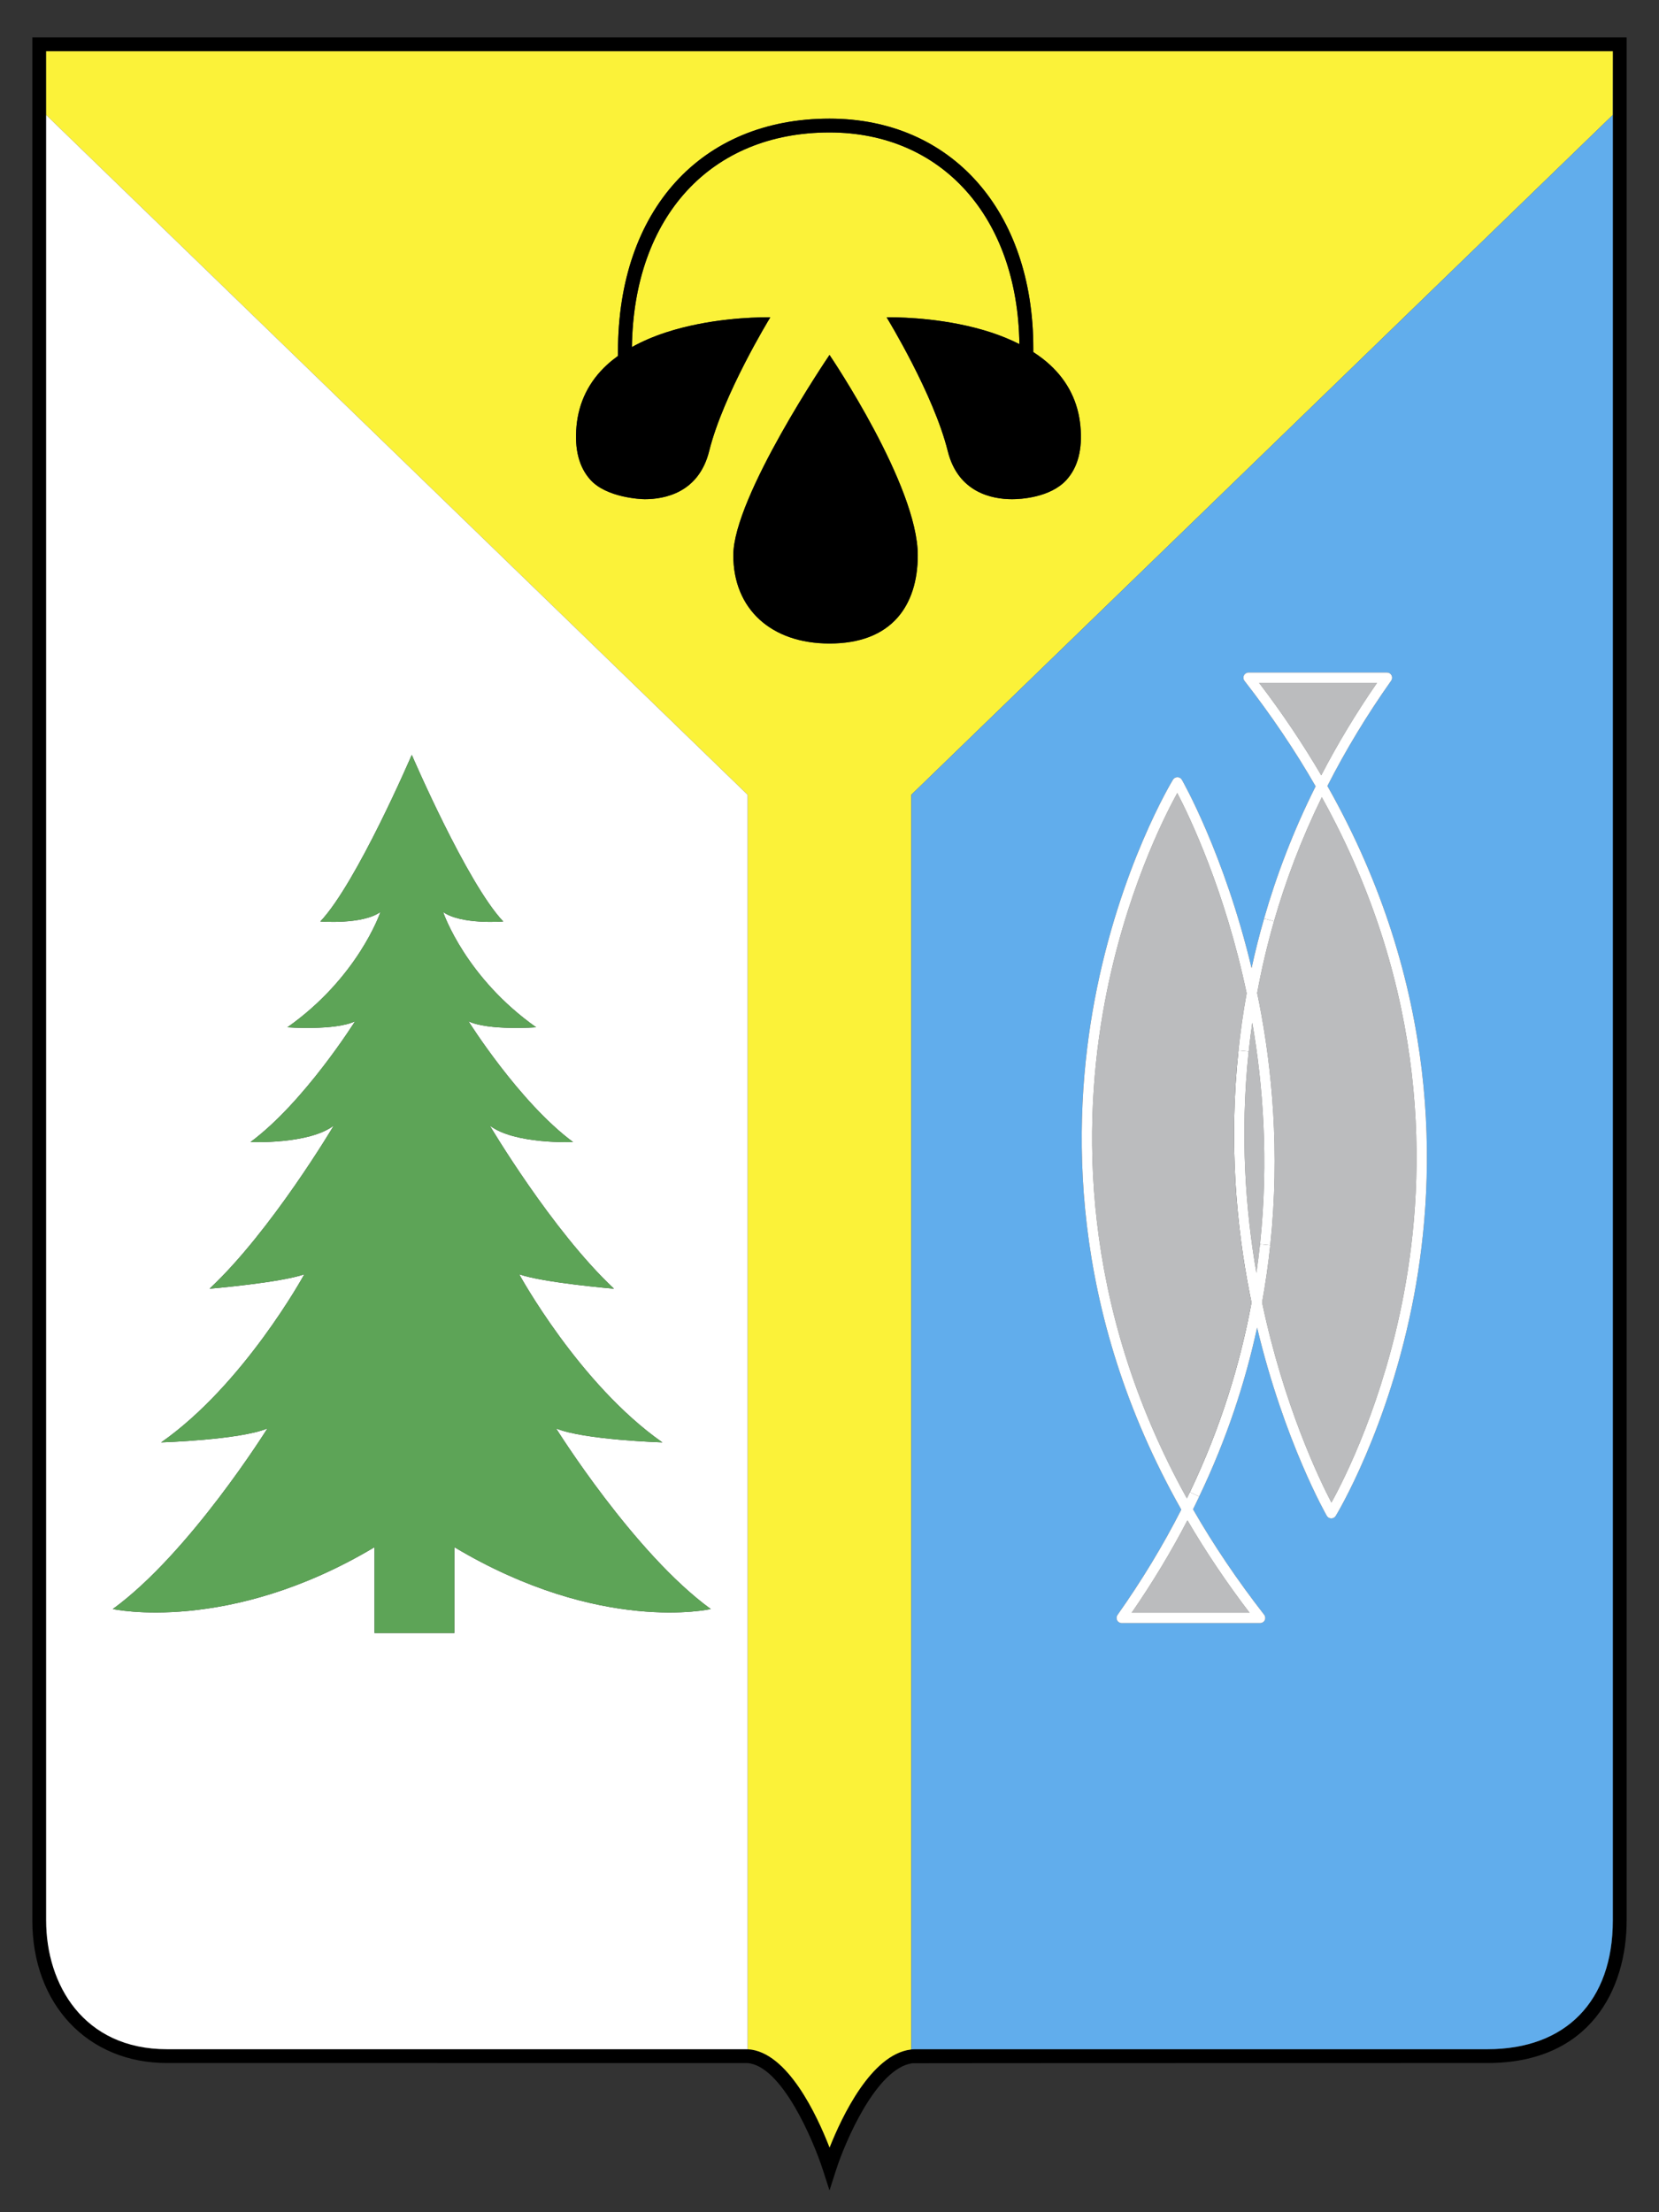
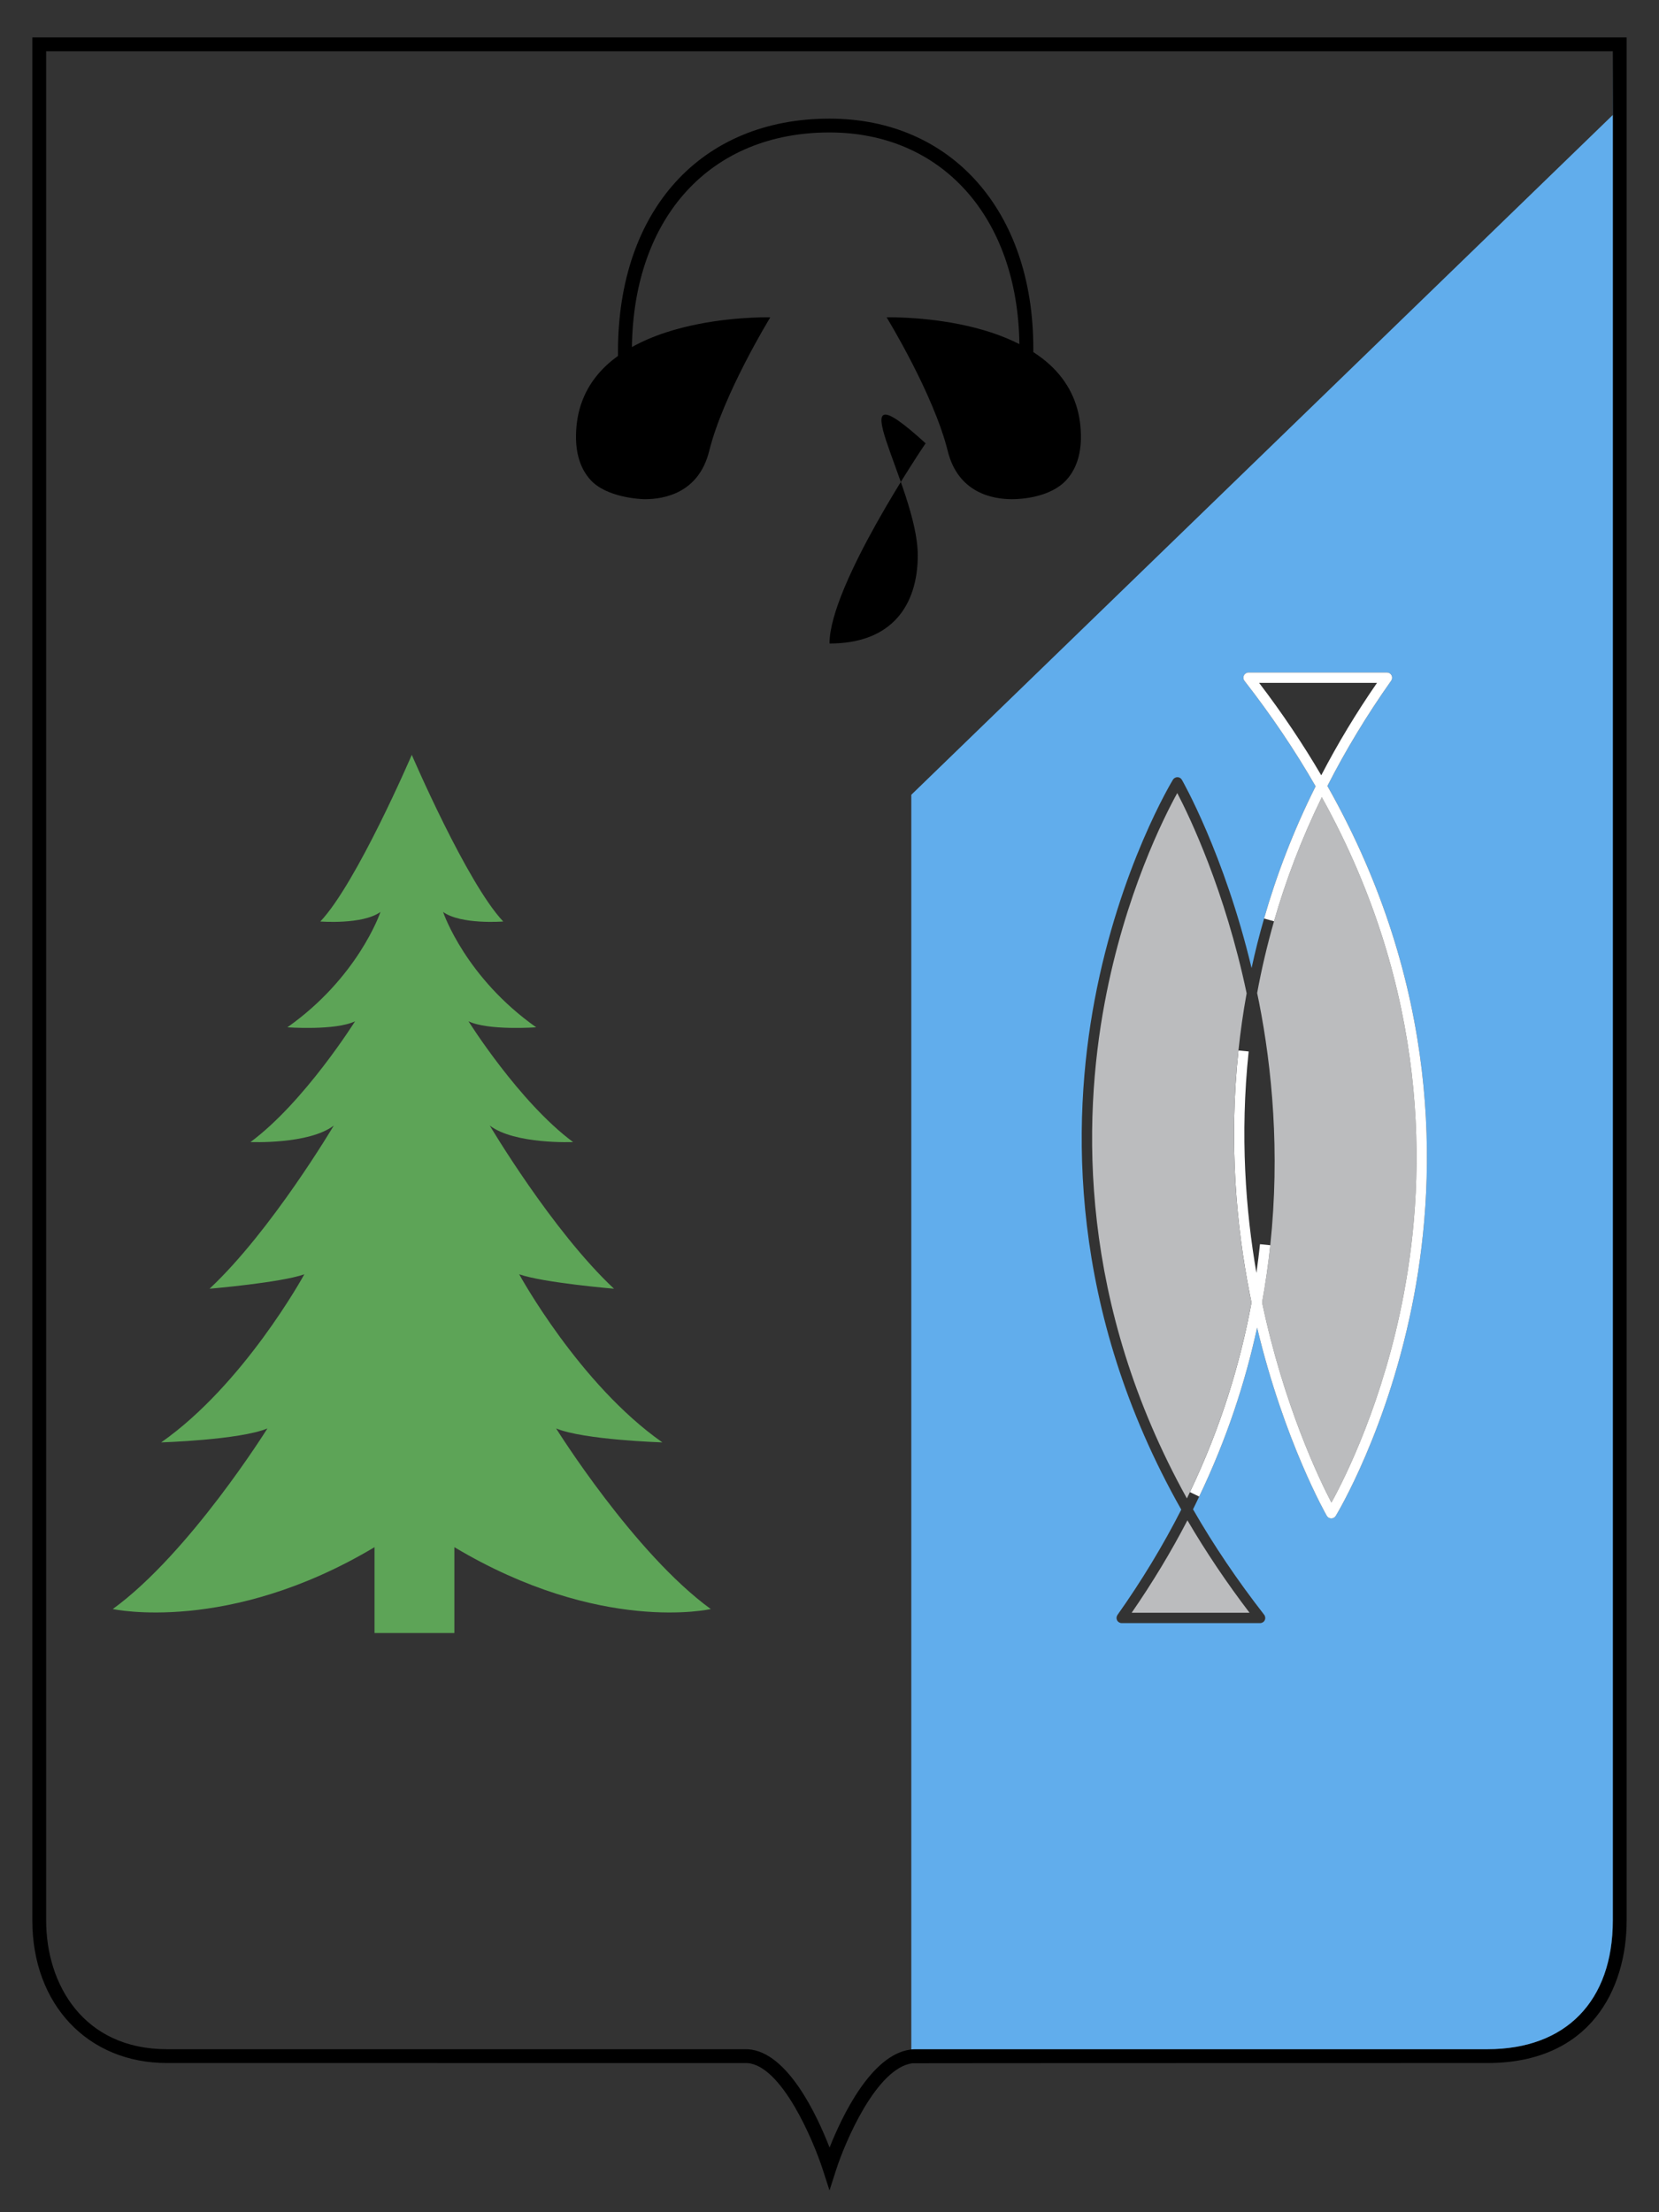
<svg xmlns="http://www.w3.org/2000/svg" version="1.1" id="Layer_1" x="0px" y="0px" width="480px" height="640px" viewBox="0 0 480 640" enable-background="new 0 0 480 640" xml:space="preserve">
  <rect x="0" y="0" width="480" height="640" fill="#333333" stroke="none" />
  <g>
    <g>
      <g id="XMLID_1_">
        <g>
          <path d="M470.64,10.83v544.74c0,19.949-10.58,41.27-40.27,41.27c0,0-166.101,0.021-166.38,0.061      c-10.431,1.409-19.48,22.77-22.09,30.88l-1.9,5.92l-1.91-5.92c-2.7-8.38-11.9-30.28-21.9-30.931l-167.88-0.01      c-22.94,0-38.96-16.97-38.96-41.27V10.83H470.64z M466.64,555.57V14.83H13.35v18.42v522.32c0,18.55,10.81,37.27,34.96,37.27      h167.44c0.18,0,0.38,0,0.57,0.021c0.06-0.011,0.12,0,0.18,0c11.34,0.779,19.85,18.989,23.52,28.43      c3.61-9.09,12.04-26.82,23.38-28.34c0.08-0.021,0.17-0.03,0.27-0.04c0.38-0.05,0.84-0.07,1.34-0.07h165.36      C453.08,592.84,466.64,578.91,466.64,555.57z" />
-           <path fill="#FBF239" d="M466.64,14.83l-0.029,18.45L263.67,229.93v362.98c-0.1,0.01-0.189,0.02-0.27,0.04      c-11.341,1.52-19.771,19.25-23.38,28.34c-3.67-9.44-12.18-27.65-23.52-28.43c-0.06,0-0.12-0.011-0.18,0v-0.011V229.93      L13.35,33.25V14.83H466.64z M308.571,138.83c3.3-3.65,4.66-8.87,4.029-15.54c-0.649-6.96-3.6-12.92-8.779-17.71      c-1.44-1.33-3.07-2.57-4.851-3.72v-1.09c0-39.75-23.7-66.45-58.97-66.45c-37.17,0-61.2,26.47-61.2,67.43v1.21      c-1.15,0.84-2.23,1.71-3.22,2.62c-5.18,4.79-8.13,10.75-8.78,17.71c-0.62,6.66,0.73,11.89,4.04,15.54      c4.66,5.15,14.58,5.59,15.72,5.59c5.67,0,15.62-1.81,18.63-13.94c4.06-16.37,17.43-38.26,17.57-38.48l0.11-0.18l-0.22-0.01      c0,0-0.33-0.01-0.96-0.01c-3.67,0-16.63,0.32-29.05,4.38c-3.63,1.19-6.91,2.61-9.81,4.23c0.52-37.77,22.83-62.09,57.17-62.09      c32.52,0,54.47,24.55,54.94,61.23c-2.48-1.26-5.21-2.39-8.181-3.37c-12.42-4.06-25.38-4.38-29.05-4.38      c-0.63,0-0.96,0.01-0.96,0.01l-0.22,0.01L256.64,92c0.141,0.22,13.511,22.11,17.57,38.48c3.01,12.13,12.97,13.94,18.63,13.94      C295.12,144.42,303.861,144.02,308.571,138.83z M259.731,178.62c3.8-4.33,5.81-10.55,5.81-17.98c0-20.15-25.18-57.43-25.43-57.8      l-0.11-0.16l-0.1,0.16c-0.28,0.4-27.73,40.93-27.73,57.8c0,15.51,10.92,25.53,27.83,25.53      C248.71,186.17,255.35,183.63,259.731,178.62z" />
-           <path fill="#BBBCBE" d="M398.41,197.56c-6.01,8.69-11.42,17.66-16.13,26.74c-5.3-9.05-11.33-18.03-17.98-26.74H398.41z" />
          <path fill="#BBBCBE" d="M406.2,374.11c-5.86,31.33-17.141,53.63-20.98,60.59c-3.55-6.82-13.8-28.13-20.06-57.9      c1.02-5.62,1.8-11.14,2.37-16.55v-0.01c2.859-27.08,0.479-51.28-3.23-70.19c-0.189-0.93-0.38-1.84-0.569-2.76      c1.25-6.79,2.859-13.72,4.88-20.76c3.37-11.72,7.89-23.74,13.83-35.89C413.68,286.99,412.66,339.65,406.2,374.11z" />
          <path fill="#61ADEC" d="M466.64,14.83v540.74c0,23.34-13.56,37.27-36.27,37.27H265.01c-0.5,0-0.96,0.021-1.34,0.07V229.93      l202.94-196.65L466.64,14.83z M324.55,469.57h40.03c0.57,0,1.1-0.32,1.35-0.84c0.25-0.511,0.181-1.131-0.17-1.58      c-7.71-9.9-14.64-20.15-20.58-30.5c0.311-0.62,0.61-1.24,0.9-1.851c0.3-0.609,0.6-1.229,0.88-1.84      c7.99-16.7,13.35-33.12,16.76-48.88c7.891,33,20.03,54.229,20.16,54.46c0.271,0.46,0.75,0.74,1.28,0.75h0.02      c0.521,0,1-0.271,1.28-0.71c0.15-0.25,15.45-25.34,22.67-63.79c6.64-35.35,7.65-89.55-25.07-147.4      c5.271-10.36,11.48-20.61,18.45-30.46c0.33-0.46,0.37-1.06,0.11-1.56s-0.771-0.81-1.33-0.81h-40.04c-0.57,0-1.09,0.33-1.34,0.84      c-0.25,0.52-0.19,1.13,0.16,1.58c7.72,9.9,14.64,20.16,20.58,30.5c-6.46,12.94-11.33,25.75-14.91,38.23c0,0.01,0,0.01,0,0.02      c-1.4,4.83-2.601,9.62-3.62,14.34c-7.89-33.01-20.03-54.25-20.17-54.48c-0.26-0.46-0.75-0.74-1.271-0.75      c-0.54,0.01-1.02,0.27-1.3,0.71c-0.149,0.25-15.45,25.34-22.68,63.8c-6.641,35.34-7.65,89.54,25.08,147.39      c-5.271,10.359-11.48,20.609-18.46,30.47c-0.32,0.46-0.36,1.06-0.11,1.55C323.47,469.26,323.99,469.57,324.55,469.57z" />
-           <path fill="#BBBCBE" d="M363.52,368.25c-3.079-17.81-4.81-39.76-2.239-64.06c0.29-2.74,0.64-5.51,1.04-8.31      c3.08,17.82,4.8,39.771,2.239,64.061C364.27,362.679,363.92,365.45,363.52,368.25z" />
          <path fill="#BBBCBE" d="M343.56,439.83c5.301,9.06,11.33,18.03,17.971,26.74H327.43C333.43,457.88,338.85,448.91,343.56,439.83z      " />
          <path fill="#FFFFFF" d="M364.3,197.56c6.65,8.71,12.681,17.69,17.98,26.74c4.71-9.08,10.12-18.05,16.13-26.74H364.3z       M344.281,431.67c8.97-18.8,14.58-37.29,17.819-54.83c-0.189-0.91-0.38-1.83-0.56-2.76c-3.71-18.91-6.09-43.11-3.21-70.18      l2.95,0.29c-2.57,24.3-0.84,46.25,2.239,64.06c0.4-2.8,0.75-5.57,1.04-8.31l2.971,0.3v0.01c-0.57,5.41-1.351,10.93-2.37,16.55      c6.26,29.771,16.51,51.08,20.06,57.9c3.84-6.96,15.12-29.26,20.98-60.59c6.46-34.46,7.479-87.12-23.76-143.47      c-5.94,12.15-10.46,24.17-13.83,35.89l-2.87-0.8c0-0.01,0-0.01,0-0.02c3.58-12.48,8.45-25.29,14.91-38.23      c-5.94-10.34-12.86-20.6-20.58-30.5c-0.351-0.45-0.41-1.06-0.16-1.58c0.25-0.51,0.77-0.84,1.34-0.84h40.04      c0.56,0,1.07,0.31,1.33,0.81s0.22,1.1-0.11,1.56c-6.97,9.85-13.18,20.1-18.45,30.46c32.721,57.85,31.71,112.05,25.07,147.4      c-7.22,38.45-22.52,63.54-22.67,63.79c-0.28,0.439-0.76,0.71-1.28,0.71h-0.02c-0.53-0.01-1.01-0.29-1.28-0.75      c-0.13-0.23-12.27-21.46-20.16-54.46c-3.41,15.76-8.77,32.18-16.76,48.88L344.281,431.67z" />
          <path fill="#BBBCBE" d="M340.62,229.43c3.55,6.82,13.8,28.12,20.07,57.93c-1.021,5.61-1.801,11.12-2.36,16.52      c0,0.01,0,0.01,0,0.02c-2.88,27.07-0.5,51.27,3.21,70.18c0.18,0.93,0.37,1.85,0.56,2.76c-3.239,17.54-8.85,36.03-17.819,54.83      c-0.29,0.61-0.58,1.21-0.88,1.82c-31.24-56.351-30.23-109.01-23.771-143.47C325.5,258.69,336.781,236.39,340.62,229.43z" />
-           <path fill="#FFFFFF" d="M343.56,439.83c-4.71,9.08-10.13,18.05-16.13,26.74h34.101C354.89,457.86,348.861,448.889,343.56,439.83      z M341.781,436.74c-32.73-57.851-31.721-112.05-25.08-147.39c7.229-38.46,22.53-63.55,22.68-63.8c0.28-0.44,0.76-0.7,1.3-0.71      c0.521,0.01,1.011,0.29,1.271,0.75c0.14,0.23,12.28,21.47,20.17,54.48c1.02-4.72,2.22-9.51,3.62-14.34l2.87,0.8      c-2.021,7.04-3.63,13.97-4.88,20.76c0.189,0.92,0.38,1.83,0.569,2.76c3.71,18.91,6.09,43.11,3.23,70.19l-2.971-0.3      c2.561-24.29,0.841-46.24-2.239-64.061c-0.4,2.8-0.75,5.57-1.04,8.31l-2.95-0.29c0-0.01,0-0.01,0-0.02      c0.56-5.4,1.34-10.91,2.36-16.52c-6.271-29.81-16.521-51.11-20.07-57.93c-3.84,6.96-15.12,29.26-20.99,60.59      c-6.46,34.46-7.47,87.12,23.771,143.47c0.3-0.61,0.59-1.21,0.88-1.82l2.68,1.29c-0.28,0.61-0.58,1.23-0.88,1.84      c-0.29,0.61-0.59,1.23-0.9,1.851c5.94,10.35,12.87,20.6,20.58,30.5c0.351,0.449,0.42,1.069,0.17,1.58      c-0.25,0.52-0.779,0.84-1.35,0.84h-40.03c-0.56,0-1.08-0.311-1.34-0.811c-0.25-0.49-0.21-1.09,0.11-1.55      C330.3,457.349,336.51,447.099,341.781,436.74z" />
-           <path d="M265.54,160.64c0,7.43-2.01,13.65-5.81,17.98c-4.381,5.01-11.021,7.55-19.73,7.55c-16.91,0-27.83-10.02-27.83-25.53      c0-16.87,27.45-57.4,27.73-57.8l0.1-0.16l0.11,0.16C240.36,103.21,265.54,140.49,265.54,160.64z" />
+           <path d="M265.54,160.64c0,7.43-2.01,13.65-5.81,17.98c-4.381,5.01-11.021,7.55-19.73,7.55c0-16.87,27.45-57.4,27.73-57.8l0.1-0.16l0.11,0.16C240.36,103.21,265.54,140.49,265.54,160.64z" />
          <path d="M192.64,96.18c12.42-4.06,25.38-4.38,29.05-4.38c0.63,0,0.96,0.01,0.96,0.01l0.22,0.01L222.76,92      c-0.14,0.22-13.51,22.11-17.57,38.48c-3.01,12.13-12.96,13.94-18.63,13.94c-1.14,0-11.06-0.44-15.72-5.59      c-3.31-3.65-4.66-8.88-4.04-15.54c0.65-6.96,3.6-12.92,8.78-17.71c0.99-0.91,2.07-1.78,3.22-2.62v-1.21      c0-40.96,24.03-67.43,61.2-67.43c35.27,0,58.97,26.7,58.97,66.45v1.09c1.78,1.15,3.41,2.39,4.851,3.72      c5.18,4.79,8.13,10.75,8.779,17.71c0.631,6.67-0.729,11.89-4.029,15.54c-4.71,5.19-13.45,5.59-15.73,5.59      c-5.66,0-15.62-1.81-18.63-13.94c-4.06-16.37-17.43-38.26-17.57-38.48l-0.109-0.18l0.22-0.01c0,0,0.33-0.01,0.96-0.01      c3.67,0,16.63,0.32,29.05,4.38c2.971,0.98,5.7,2.11,8.181,3.37C294.47,62.87,272.52,38.32,240,38.32      c-34.34,0-56.65,24.32-57.17,62.09C185.73,98.79,189.01,97.37,192.64,96.18z" />
-           <path fill="#FFFFFF" d="M77.37,413.25c0,0-22.51,36.09-44.74,52.25c0,0,33.44,7.36,75.73-17.9v24.83h23.1v-24.83      c42.29,25.261,74.19,17.9,74.19,17.9c-22.23-16.16-44.75-52.25-44.75-52.25c7.94,3.32,30.75,4.04,30.75,4.04      c-24.11-16.89-41.43-48.64-41.43-48.64c6.93,2.449,27.43,4.18,27.43,4.18c-17.9-16.74-35.94-47.2-35.94-47.2      c7.16,5.49,24.1,4.771,24.1,4.771c-15.59-11.55-30.26-34.94-30.26-34.94c5.72,2.75,19.58,1.74,19.58,1.74      c-20.32-14.35-26.74-32.79-26.93-33.37c5.2,3.74,17.4,2.76,17.4,2.76c-10.53-11.11-26.46-48.21-26.46-48.21      s-15.93,37.1-26.46,48.21c0,0,12.2,0.98,17.4-2.76c-0.19,0.58-6.61,19.02-26.93,33.37c0,0,13.86,1.01,19.58-1.74      c0,0-14.67,23.39-30.26,34.94c0,0,16.93,0.72,24.1-4.771c0,0-18.04,30.46-35.94,47.2c0,0,20.48-1.73,27.42-4.17      c-0.26,0.49-17.51,31.87-41.42,48.63C46.63,417.29,69.43,416.57,77.37,413.25z M215.75,592.84H48.31      c-24.15,0-34.96-18.72-34.96-37.27V33.25l202.97,196.68v362.919v0.011C216.13,592.84,215.93,592.84,215.75,592.84z" />
          <path fill="#5DA457" d="M88.05,368.66c-6.94,2.439-27.42,4.17-27.42,4.17c17.9-16.74,35.94-47.2,35.94-47.2      c-7.17,5.49-24.1,4.771-24.1,4.771c15.59-11.55,30.26-34.94,30.26-34.94c-5.72,2.75-19.58,1.74-19.58,1.74      c20.32-14.35,26.74-32.79,26.93-33.37c-5.2,3.74-17.4,2.76-17.4,2.76c10.53-11.11,26.46-48.21,26.46-48.21      s15.93,37.1,26.46,48.21c0,0-12.2,0.98-17.4-2.76c0.19,0.58,6.61,19.02,26.93,33.37c0,0-13.86,1.01-19.58-1.74      c0,0,14.67,23.39,30.26,34.94c0,0-16.94,0.72-24.1-4.771c0,0,18.04,30.46,35.94,47.2c0,0-20.5-1.73-27.43-4.18      c0,0,17.32,31.75,41.43,48.64c0,0-22.81-0.72-30.75-4.04c0,0,22.52,36.09,44.75,52.25c0,0-31.9,7.36-74.19-17.9v24.83h-23.1      v-24.83c-42.29,25.261-75.73,17.9-75.73,17.9c22.23-16.16,44.74-52.25,44.74-52.25c-7.94,3.32-30.74,4.04-30.74,4.04      C70.54,400.53,87.79,369.15,88.05,368.66z" />
        </g>
        <g>
			</g>
      </g>
    </g>
  </g>
</svg>